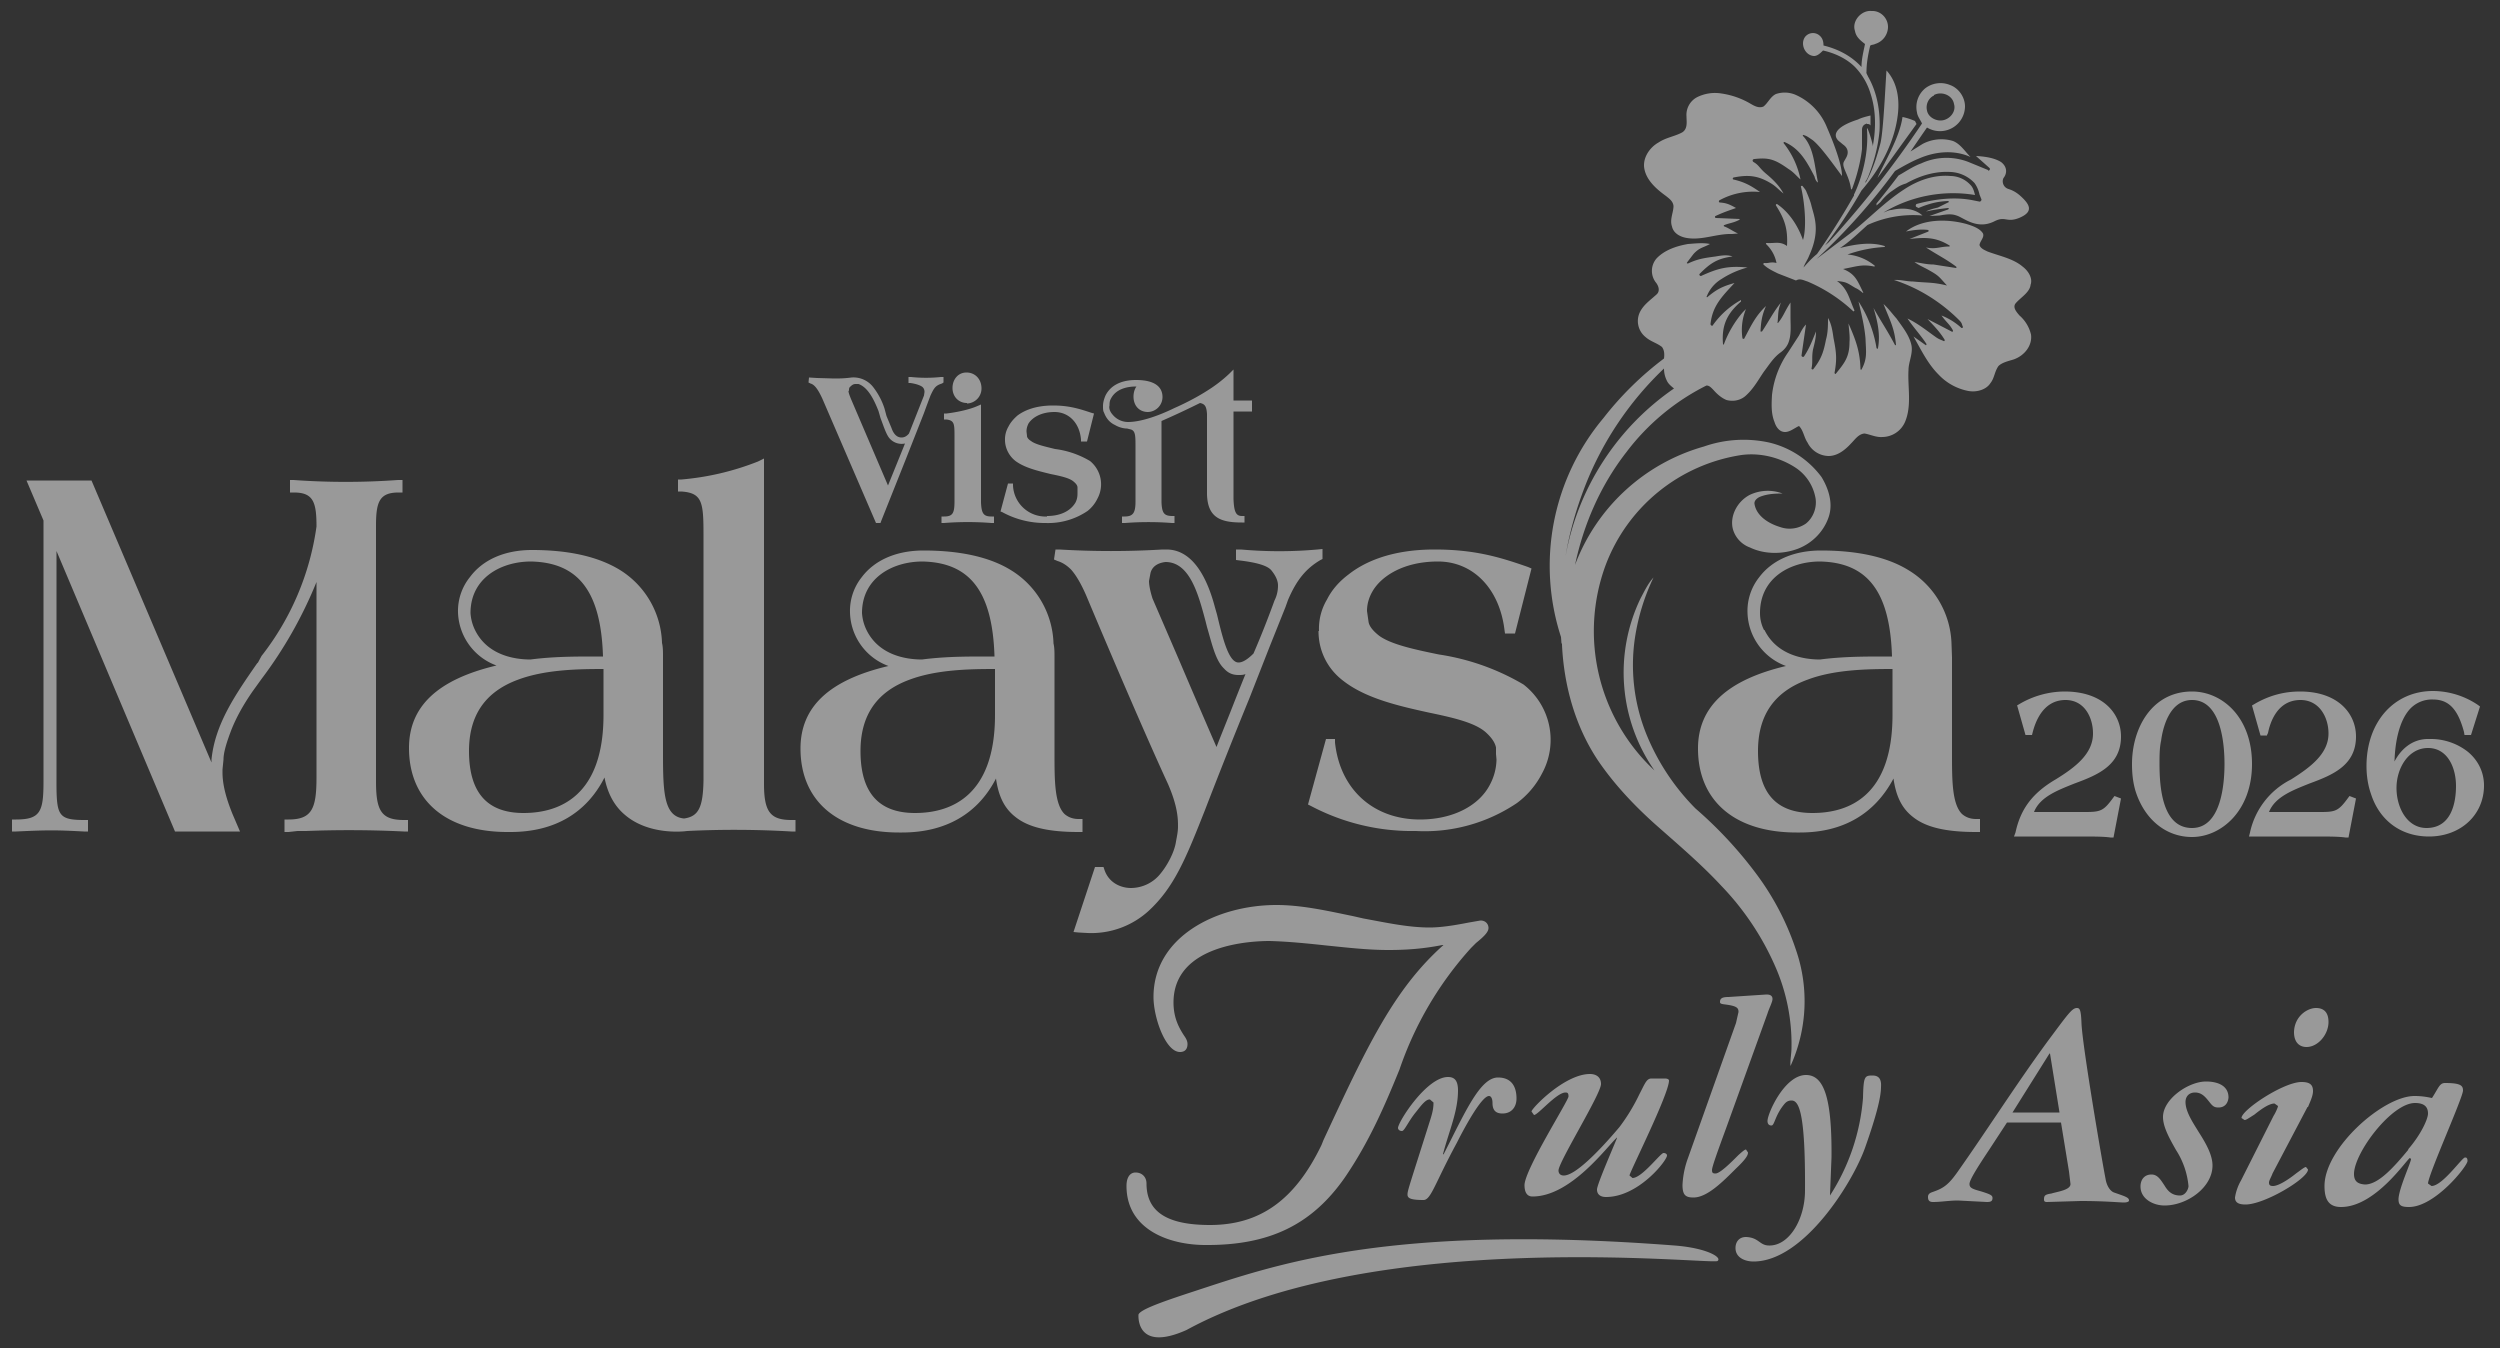
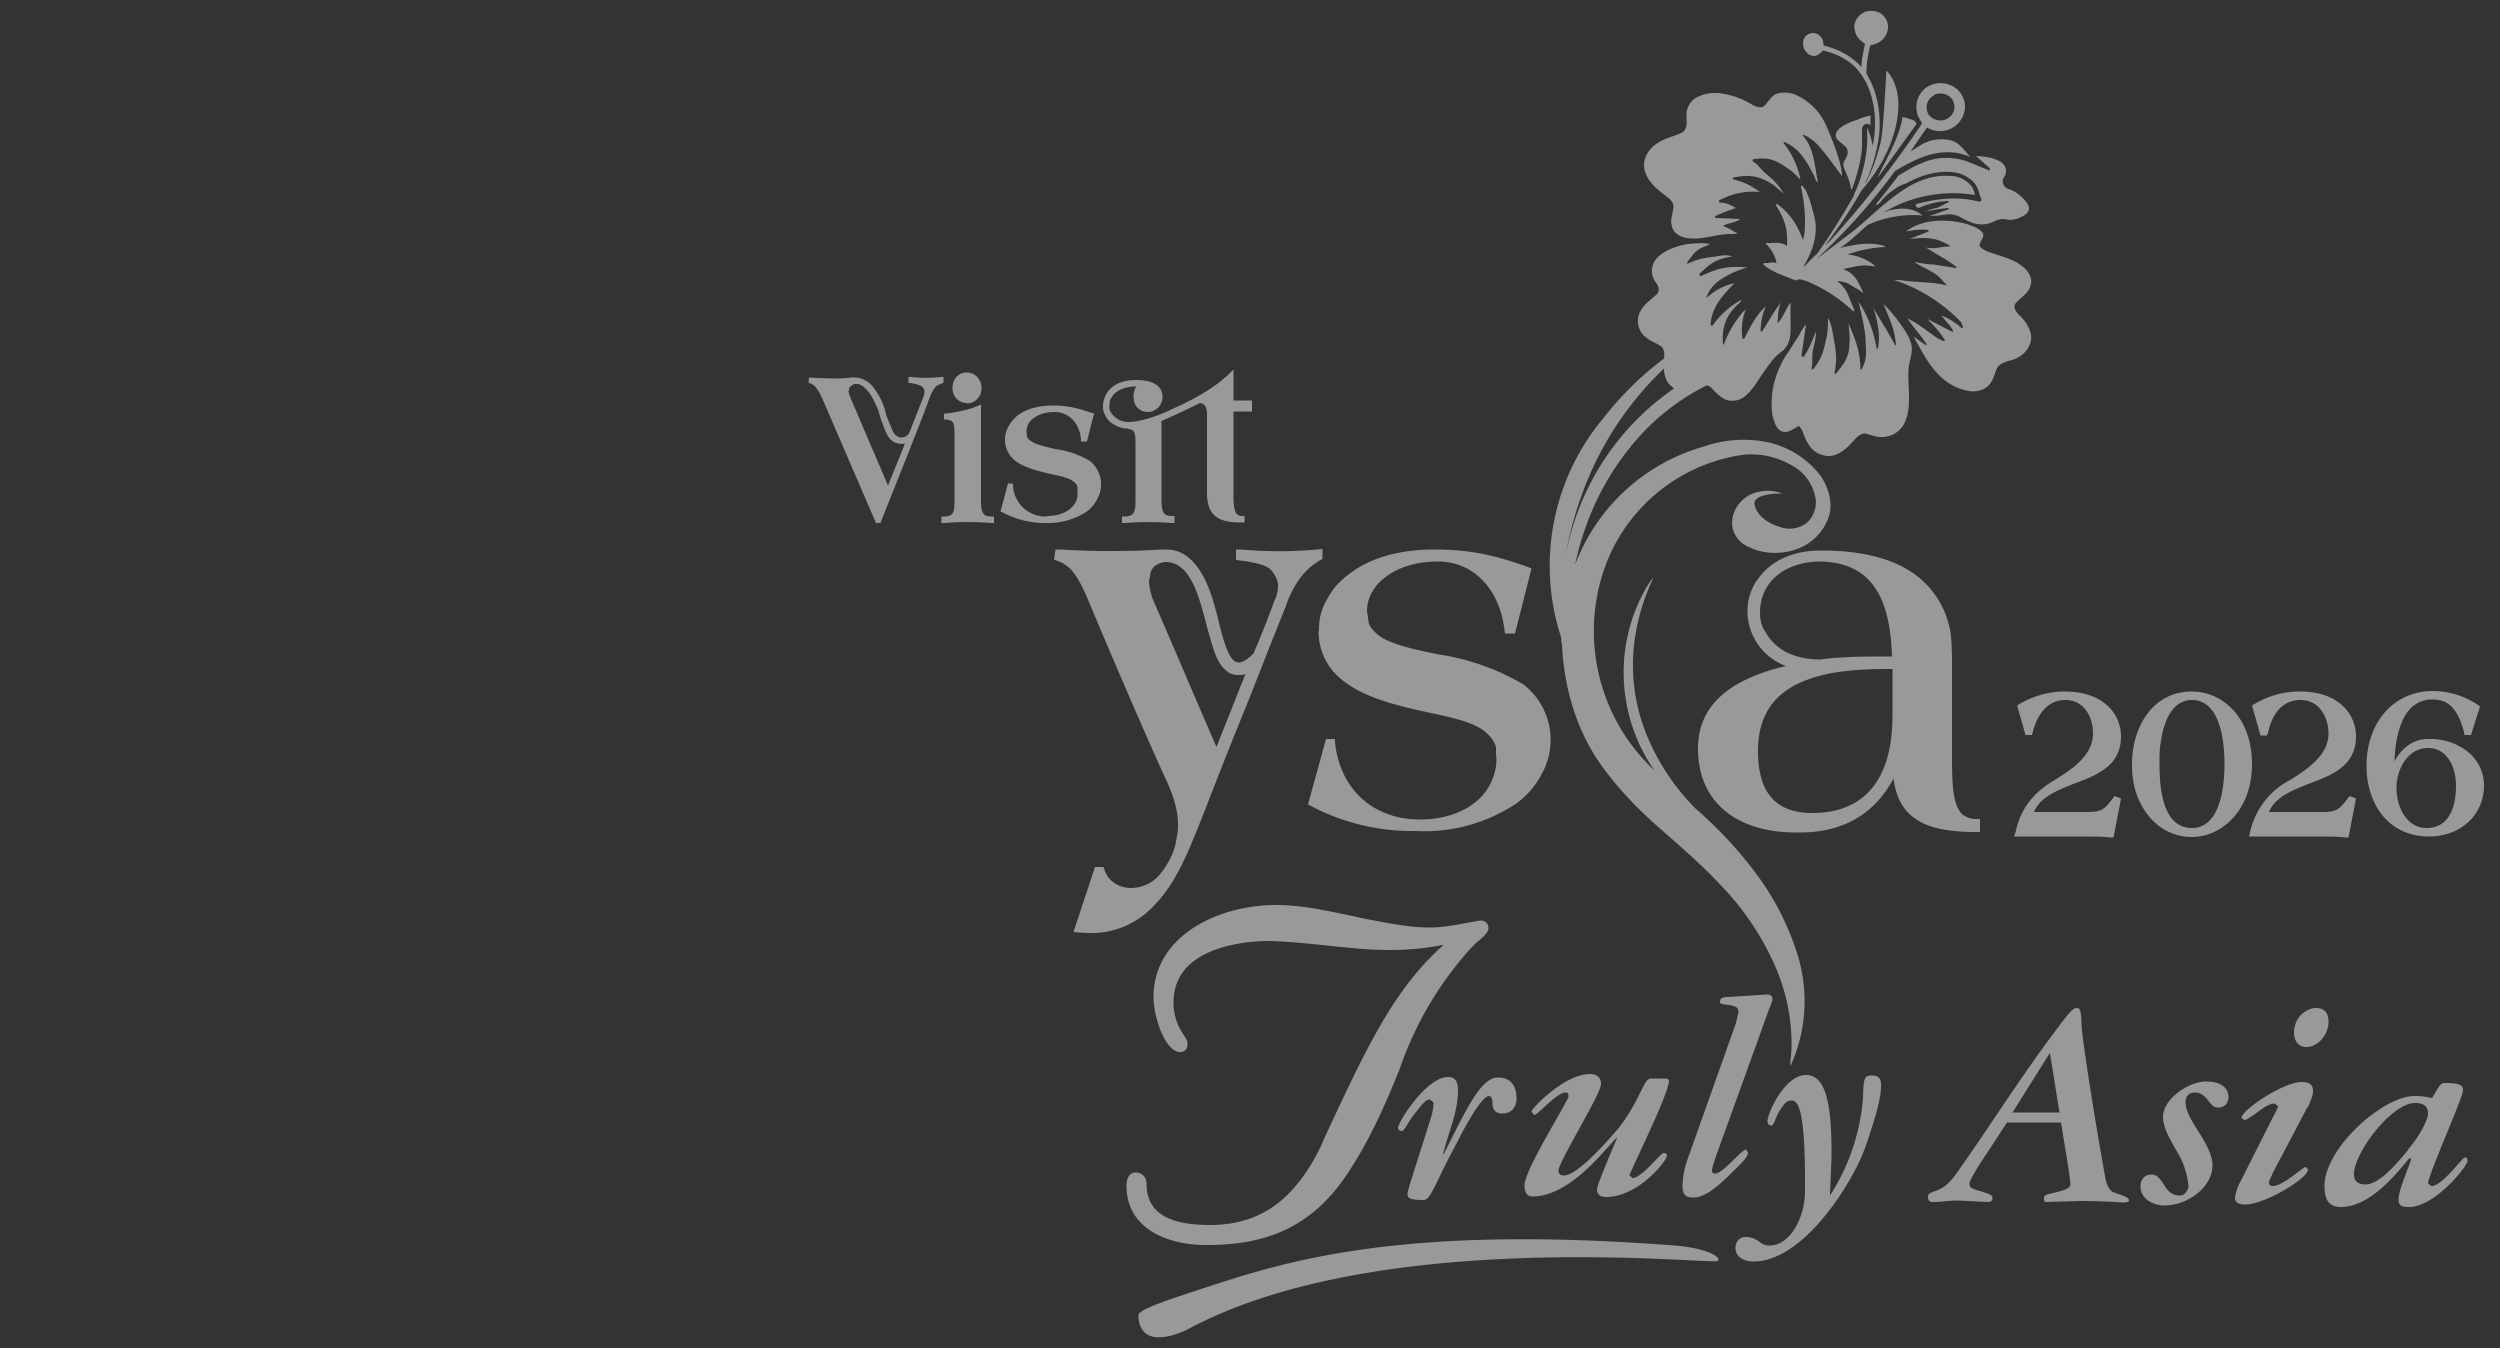
<svg xmlns="http://www.w3.org/2000/svg" viewBox="0 0 500 269.6">
  <rect x="0" y="0" width="500" height="269.6" fill="#333333" stroke="none" />
-   <path fill="white" fill-opacity="0.50" d="M75.2 156.3v-51.1c0-4.7.6-6.7 4.5-6.7h.8V96h-.9a145.6 145.6 0 0 1-20.9 0H58v2.5h.8c3.9 0 4.5 2 4.5 6.8a54 54 0 0 1-11 25.9l-.7 1.3-.2.2c-4.3 6.2-8.4 12.1-9.1 19.2v.6l-24-56.4h-13l3.4 8v52.2c0 6-.6 7.6-5.5 7.6h-.8v2.4h.8c6.4-.3 8-.3 13.6 0h.8V164h-.8c-5.2 0-5.5-1-5.5-7.6v-46.2L35 166.3h13l-1.5-3.5c-1.3-3.2-2-5.9-2-8.3v-.6l.2-2c0-1.4.6-3.4 1.6-6 1-2.5 2.4-5 4.2-7.6l1.8-2.5a85.5 85.5 0 0 0 11-19.4v39.1c0 6.2-.9 8.4-5.6 8.4h-.8v2.5h.8l1.8-.2h1.7a223.9 223.9 0 0 1 19.6.1h.8V164h-.8c-4.4 0-5.6-1.7-5.6-7.6Zm77.6.4v-65l-1.2.6a54 54 0 0 1-15.3 3.6h-.7v2.4h.7c4.2.3 4.4 2.2 4.4 8.8v49c-.1 5.4-1 7.2-3.9 7.6-4-.4-4.2-5.1-4.2-12.9v-19.4c0-1 0-2-.2-2.8A17.8 17.8 0 0 0 124 114c-4.4-2.7-10.3-4-17.6-4-5.4 0-9.8 1.9-12.4 5.4a10.8 10.8 0 0 0-2.4 7 11.7 11.7 0 0 0 7.7 10.7c-11.8 2.8-17.5 8.2-17.5 16.5 0 10.5 7.4 16.8 19.7 16.8h.6c8.8 0 15.2-3.8 18.8-10.9.6 3.1 1.9 5.6 4 7.4 4.8 4.2 11.9 3.4 12.5 3.3a195 195 0 0 1 20.9.1h.8V164h-.8c-4.2 0-5.5-1.6-5.5-7.2ZM95 126a9 9 0 0 1-.9-3.4c0-7 6.1-10.3 12.1-10.3 9.5.2 14 6 14.4 19h-1.5c-4 0-8.4 0-13 .6-3.1 0-8.6-.8-11.1-5.9Zm25.7 17c0 16.2-8.8 19.6-16 19.6s-10.9-4-10.9-12.4c0-7.2 3.3-11.9 9.9-14.3 5.4-2 12-2.1 17-2.1v9.2Zm95.8 23.3v-2.5h-.8c-1.2 0-2.1-.4-2.8-1-2-2-2-6.8-2-12v-19.3c0-1 0-2-.2-2.8a17.8 17.8 0 0 0-8.4-14.6c-4.3-2.7-10.3-4-17.6-4-5.4 0-9.8 1.9-12.4 5.4a10.8 10.8 0 0 0-2.3 7 11.7 11.7 0 0 0 7.7 10.7c-11.9 2.8-17.6 8.2-17.6 16.5 0 10.5 7.4 16.8 19.7 16.8h.6c8.8 0 15.2-3.8 18.8-10.8.5 3.6 1.7 6 3.9 7.7 2.5 2 6.4 3 12.6 3h.8ZM173.3 126a9 9 0 0 1-.9-3.4c0-7 6.1-10.3 12.1-10.3 9.5.2 14 6 14.4 19h-1.6c-4 0-8.3 0-12.9.6-3.1 0-8.6-.8-11.1-5.9Zm25.7 17c0 16.2-8.8 19.6-16 19.6s-10.9-4-10.9-12.4c0-7.2 3.3-11.9 9.9-14.3 5.4-2 12-2.1 17-2.1v9.2Z" />
  <path fill="white" fill-opacity="0.50" d="M241 162a1175.9 1175.9 0 0 1 8.9-22.4l4-10.2 3.2-8 .5-1.4c1.7-4 3.6-6.3 6.5-8l.4-.2v-2l-1 .1a86 86 0 0 1-15.3 0h-1v2.1l.8.1c3.3.4 5.5 1 6.3 2 .8 1 1.3 2 1.3 3s-.2 2-.7 3c-1.2 3.3-2.6 6.9-4.2 10.6-1.2 1.2-2.2 1.8-3 1.8-2 0-3.2-5-4.3-9.6l-.4-1.4c-2-7.6-5.3-11.6-9.7-11.6h-.8a172.6 172.6 0 0 1-20.6 0h-.8l-.3 2 .7.3c1 .3 1.9.9 2.7 1.7.9 1 1.9 2.6 3 5.1 5.5 13.1 12.2 28.7 16.4 37.8 2 4.6 2 7.1 2 8.5 0 1-.2 1.9-.4 3-.3 2.1-1.7 4.7-3 6.3a7.6 7.6 0 0 1-6 3c-2 0-4.4-1-5.3-3.6l-.2-.6H219l-4.3 13 1 .1 1.8.1a17 17 0 0 0 12.2-4.4c5.2-4.8 7.5-10.6 11.3-20.2Zm-10.5-42.3c-.6-1.9-.7-3-.7-3.5l.3-1.6c.3-1.2 1.3-2 3-2.2 4.9 0 6.6 6.6 8 11.8l.3 1.2c1 3.4 1.7 6.7 3.4 8.3.8.9 1.7 1.3 2.9 1.3.5 0 1 0 1.4-.2a756 756 0 0 0-3.1 7.8l-1.2 3-.8 2-.7 1.8a2389.5 2389.5 0 0 1-7.4-17.2l-5.4-12.5Zm33.2 6.5c0 4 1.8 7.6 5 10 4.5 3.5 11.1 5 17 6.3 4.8 1 9.3 2 11.5 4 1.1 1 1.8 2 2 3v1.3l.1 1.1a11 11 0 0 1-1.3 5c-2.2 4.3-7.5 7-14 7-9.3 0-16-6-17-15.4v-.7h-1.8l-3.6 13.1.6.3a43.3 43.3 0 0 0 21 5 33 33 0 0 0 20.2-5.6 17 17 0 0 0 5-5.9 14 14 0 0 0-3.7-17.8 47 47 0 0 0-16.9-6c-4.9-1-9.5-2-11.9-3.7-1.3-1-2.1-2-2.2-2.9l-.3-2.1c0-1.4.4-2.8 1.2-4.1 1.7-2.8 6-5.8 13-5.8s12.3 5.4 13.3 13.7l.1.7h2l3.3-13-.7-.3c-5.7-2-10.7-3.5-18.7-3.5-9 0-14.3 2.7-17.2 5-2 1.5-3.4 3.2-4.3 5a11.4 11.4 0 0 0-1.6 6.3ZM396 166.3v-2.5h-.8c-1.2 0-2.1-.4-2.8-1-2-2-2-6.8-2-12v-19.3l-.1-2.8a17.8 17.8 0 0 0-8.5-14.6c-4.3-2.7-10.3-4-17.6-4-5.4 0-9.8 1.9-12.4 5.4a10.8 10.8 0 0 0-2.3 7 11.7 11.7 0 0 0 7.7 10.7c-11.8 2.8-17.6 8.2-17.6 16.5 0 10.5 7.4 16.8 19.7 16.8h.7c8.7 0 15-3.8 18.7-10.8.5 3.6 1.7 6 3.9 7.7 2.5 2 6.4 3 12.6 3h.8ZM352.8 126c-.5-1-.8-2.1-.8-3.4 0-7 6-10.3 12-10.3 9.5.2 14 6 14.4 19H377c-4 0-8.4 0-13 .6-3.1 0-8.6-.8-11.1-5.9Zm25.7 17c0 16.2-8.7 19.6-16 19.6s-10.9-4-10.9-12.4c0-7.2 3.3-11.9 10-14.3 5.3-2 12-2.1 16.9-2.1v9.2Zm-43.6 106.1c-57.3-4.4-79.7 3.8-96.5 9.3-6.1 2-10.3 3.5-10.7 4.5 0 0-.7 7.7 9.6 3.1 38-20.7 105.2-13 106.2-13.8 1-.7-2.1-2.6-8.6-3.1Zm-53.4-10.2c0 .7.5 1.1 3.2 1.1 1.5 0 2.3-3.4 6.7-11.5 1-2 4.8-9.3 6.4-9.3.4 0 .7.5.7 1.4 0 1.6.8 2.1 2 2.1 1.8 0 2.8-1.3 2.8-3 0-2.5-1.1-4.2-3.7-4.2-3.6 0-6.6 7-10.9 15.4l-.1-.1c1.2-4.6 3-8.5 3-12.7 0-2-.7-2.7-2-2.7-4.3 0-10 9-10 10.2 0 .2.2.6.8.6.5 0 1.3-2 2.8-3.8 1.1-1.4 2-2.6 2.8-2.5l.7.6c0 .9-.1 1.7-.6 3.3-4.2 13.3-4.6 14.3-4.6 15.1Zm51.5-23.2h-2.7c-1 0-1.3 1-2.4 3.1a38 38 0 0 1-4 6.6c-4.3 5.1-9 9.8-11.2 9.7-.5 0-1-.3-1-1 0-1.7 8.5-15.3 8.5-17.3 0-1.4-1-2-2.2-2-5.1 0-11.7 6.9-11.7 7.5l.5.7c.8 0 4.5-4.5 6.3-4.5.4 0 .6.1.6.8 0 .8-8.7 14.5-8.8 17.7 0 1.6.6 2.3 1.6 2.3 7.7 0 14.9-10 16.9-11.8v.1c-.8 2-4 9.3-4 10.3s.7 1.5 1.8 1.5c6.5 0 12.2-7.3 12.2-8.3 0-.3-.3-.5-.7-.5-.6 0-4.3 5-6.2 5l-.6-.5c0-.6 7.9-16.3 7.9-19 0-.2-.3-.4-.8-.4Zm20.5-13c.3-1 1-2.3 1-2.9 0-.8-.7-.9-1.2-.9l-7.6.5c-1.3 0-1.7.3-1.7 1 0 .3.2.4 1.1.5 2.3.3 2.6.7 2.6 1.5l-.5 2.2-9.6 27a18 18 0 0 0-1.1 5.4c0 2 .6 2.5 2.2 2.5 2.7 0 5.8-3.1 8.4-5.7 2-1.9 2.5-2.7 2.5-3.3l-.4-.6c-.2 0-.5.2-1.5 1.1-1.5 1.5-3.7 3.7-4.6 3.7-.6 0-.7-.2-.7-.7 0-.6 1-3.4 2.8-8.3l8.3-23Zm21 12.4c-1.6 0-1.8.2-1.9 4.5a42 42 0 0 1-6.6 19.5v-.1l.3-7.5c.1-11.6-1.4-16.5-5.1-16.5-4.3 0-7.7 7.7-7.7 9.2 0 .7.4.9.8.9.6 0 .7-2 2.5-4.2.4-.5.8-.8 1.5-.8 1.4 0 2.8 2 2.7 18 0 5.8-3.2 11.1-7.2 11-1.9 0-2-1.6-4.6-1.7-1.4 0-2.1 1-2.1 2.2 0 2 2 2.7 3.6 2.7 10.1 0 20-16 22.4-23 2-5.7 3.1-9.7 3.1-11.9.1-1.4-.3-2.3-1.7-2.3Zm48.3 23.4c-.8-.3-1.5-1.4-1.7-2.8-.5-2.4-4.6-26.3-4.8-31-.1-2.6-.3-3.1-.9-3.1-1 0-1.8 1.2-5.9 6.7-6.3 8.6-12 17.6-18 26.1-1.7 2.4-2.7 3.2-4.7 3.9-.5.2-1.2.3-1.2 1.1 0 .6.2 1 1 1 1.6 0 3.2-.3 5-.3l5.8.3c.8 0 1.1-.2 1.1-.8 0-.5-.3-.7-2.2-1.3-1.8-.5-2.4-.7-2.4-1.5 0-.7 1.1-2.6 3.9-6.8l3.6-5.5h10.8l1.6 9.8.3 2.5c0 1.2-2.5 1.5-3.8 1.9-1.3.2-1.5.4-1.5 1.2 0 .4.2.5.6.5l6.7-.2c5 0 7.8.3 8.7.3.4 0 1-.1 1-.4 0-.6-.7-.8-3-1.6Zm-20.3-16 7.4-11.8h.1l1.9 11.8h-9.4Zm38.7-6.2c-3.5 0-8.6 3.5-8.6 7.1 0 2 1.3 4.3 2.6 6.6a16 16 0 0 1 2.5 7.2c0 .6-.6 1.9-1.7 1.9-1.7 0-2.5-1-3.1-2-.8-1.2-1.4-2.2-2.6-2.2-1.4 0-2.2 1-2.2 2.4 0 2.5 2.6 3.8 4.8 3.8 4.5 0 9.6-3.6 9.6-8 0-2.1-1.3-4.4-2.7-6.6-1.3-2.1-2.7-4.2-2.7-6.1 0-1.1.7-1.9 1.9-1.9 1.3 0 2 .8 2.8 1.8.7.9 1 1.2 1.9 1.2 1.2 0 1.9-.8 2-2 0-2.4-2.2-3.2-4.5-3.2Zm20.4 5.1c.4-1 1-2.2 1-3.2 0-1.3-.7-1.8-2.3-1.8-3.6 0-12 5.6-12 7.2l.6.4c.3 0 .6-.2 2-1.1 1-.8 2.8-2.2 4-2.2l.7.5c0 .2-.4 1.2-.9 2l-6.5 12.9a9.9 9.9 0 0 0-1.2 3.4c0 1 .7 1.4 2.1 1.4 3.8 0 12.5-5.2 12.5-7l-.4-.5c-.3 0-.9.5-2 1.3-1.5 1.2-3.5 2.5-4.6 2.5-.6 0-.8-.2-.8-.7 0-.4.5-1.2.7-1.8l7-13.3Zm1.6-19.8c-1.7 0-4.3 1.6-4.4 4.8 0 2.2 1.2 3 2.5 3 2.3 0 4.4-2.5 4.4-5 0-2-1-2.8-2.5-2.8Zm29.8 29.9c-.6 0-4.5 5.7-6.7 5.7l-.7-.5c.1-1.9 7-17.2 7-18.6 0-1-.5-1.5-3.6-1.5-1.1 0-1.3 1-2.6 3-1-.2-2-.4-3.5-.4-6.3 0-18 10.4-18 18 0 2.5.7 4.2 3.3 4.2 7 0 13.3-9.8 13.8-9.8l.2.2c0 .7-2.4 5.8-2.5 8 0 1.2.4 1.6 2.1 1.6 5.2 0 11.7-8.2 11.7-9.2 0-.4-.1-.7-.4-.7Zm-11.3-1.6c-2.9 3.5-6 7-8.7 7-1.4-.1-2.2-.6-2.2-2.1 0-4.2 7.5-14.2 12.2-14.2 1.5 0 2.6.5 2.6 2.1 0 1.1-1.4 4.2-4 7.2ZM241 249c12.8.1 21.3-4 27.9-13.4 5-7.3 8.1-14.6 11-21.7a69.7 69.7 0 0 1 14.3-24.3l1-1c1.6-1.3 2.5-2.2 2.5-3 0-.7-.5-1.5-1.6-1.5l-2.3.4c-2.1.4-5.2 1-7.9 1-4.3 0-8.8-1-13.2-1.8l-2.2-.5-.5-.1c-4.8-1-9.8-2.1-14.7-2.1-11.9 0-24.6 6.3-24.6 18.4 0 4.1 2.4 11 5.3 11 1 0 1.5-.6 1.5-1.6 0-.5-.2-1-.7-1.7-.9-1.4-2.1-3.4-2.1-6.6 0-11.8 16-12.3 19.2-12.3 3.8.1 7.7.5 11.4.9 4 .4 8.2.9 12.4.9 5 0 8.2-.5 10.8-1h.2c-10 8.9-15.4 20.5-24 39l-.4 1c-5.3 11-12.3 16-22.3 16-8.7 0-12.7-2.7-12.7-8.3 0-1.3-.9-2.2-2.2-2.2-.9 0-1.8.7-1.8 2.7 0 8.7 8.5 11.8 15.8 11.8ZM164.5 79.8l10.7 24.8h.9l.1-.3 4.9-12.3 3.7-9.4a209 209 0 0 1 1.3-3.5c.7-1.5 1-2 2.3-2.4l.3-.2v-1.1h-.5a28.5 28.5 0 0 1-6 0h-.5v1.2h.4c1.3.2 2 .5 2.4.8.3.3.4.6.4 1l-.1.7-3 7.6c-.5.6-1 .8-1.5.8-1.1 0-1.7-1-2-1.9l-1-2.4-.4-1.5a14 14 0 0 0-2.2-4.2 5 5 0 0 0-4.4-2c-1.5.2-2.6.2-3.5.2l-3.4-.1-1.6-.1-.1 1 .4.2c.7.2 1.4.9 2.4 3.1Zm5.3-1.7c0-.3 0-.6.3-.8.3-.3.6-.5 1-.5h.6c2 .7 3.2 3.4 4 5.4l.4 1.4c.5 1.3 1 2.9 1.6 3.8a3.2 3.2 0 0 0 3.3 1.3l-3.4 8.4-7.4-17.3c-.2-.5-.5-1.2-.5-1.6Zm23.6 2.6a3 3 0 0 0 2.9-3c0-1.9-1.3-3.2-3-3.2s-2.8 1.4-2.8 3.1 1.2 3 2.9 3Zm-4.6 22.6h-.5v1.3h.5a60.3 60.3 0 0 1 9.5 0h.5v-1.3h-.5c-1.6 0-2-.6-2.1-2.8V80.9l-.7.3c-1.8.8-4.5 1.3-6.2 1.5h-.5v1.2h.5c1.6.2 1.6.9 1.6 3.5v12.9c0 2.4-.4 3-2.1 3Zm20.6 0a6.5 6.5 0 0 1-6.8-6.2v-.4h-1l-1.5 5.6.3.1a17.7 17.7 0 0 0 8.7 2.2 14 14 0 0 0 8.4-2.4 7 7 0 0 0 2-2.5 6 6 0 0 0-1.5-7.5 18.1 18.1 0 0 0-7-2.4c-2-.5-3.9-.9-4.8-1.6-.5-.3-.8-.7-.8-1l-.1-.9c0-.5.1-1 .4-1.6.7-1.1 2.4-2.3 5.2-2.3s5 2.1 5.3 5.5v.4h1.2l1.4-5.6-.4-.1c-2.4-.8-4.5-1.5-7.8-1.5-3.7 0-5.9 1.1-7.1 2-.8.7-1.4 1.4-1.8 2.2a5 5 0 0 0-.7 2.7c0 1.6.8 3.2 2.1 4.2 1.9 1.4 4.6 2 7 2.6 2 .4 3.8.8 4.6 1.5.5.4.8.8.8 1.2v1c0 .6 0 1.2-.4 2-1 1.7-3 2.7-5.7 2.7ZM223 85c1 .6 2 .7 2.3.7h.1l.8.2c.9.3.9 1.3.9 3.5v10.9c0 2.3-.5 3-2.2 3h-.5v1.3h.6a61 61 0 0 1 9.4 0h.5v-1.4h-.4c-1.7 0-2.1-.6-2.2-2.7V84.2a172.5 172.5 0 0 0 7.7-3.6c1 .2 1.3.7 1.4 2.2v16c.1 4.8 2.8 5.7 7 5.7h.5v-1.3h-.5c-1.2 0-1.6-.8-1.7-3.4V82.3h3.7v-2.2h-3.7v-6.2l-.8.8a27.6 27.6 0 0 1-4.4 3.4c-3.1 2-6.6 3.5-6.6 3.5-3.7 1.8-7 2.8-9.3 2.8a4 4 0 0 1-3.1-1.5c-.7-.8-.7-1.5-.6-1.8 0-.4 0-.9.3-1.4 1.1-2.1 3.6-2.4 5-2.4h.1c-.4.5-.6 1.3-.6 2 0 1.9 1.2 3.1 2.9 3.1a3 3 0 0 0 2.9-3c0-1.6-1-3.4-5.3-3.4-3 0-5.1 1.1-6.1 3.1-.3.7-.5 1.4-.5 2.1 0 .5 0 1 .2 1.3.4 1.1 1.1 2 2.2 2.5Zm180.4 56 1.7 6h1.3l.1-.4c.5-2 2-6.6 6.6-6.6 3.8 0 5.5 3.5 5.5 6.7 0 4.1-3.6 6.8-7.5 9.2-4.6 2.7-7 5.9-8 10.6l-.3.8h13.4c2.5 0 4.5 0 5.9.2h.6l1.5-7.8-1.3-.5-.3.4c-1.9 2.6-2.5 2.8-5.6 2.8h-10.2c1.2-3 4.6-4.3 8.1-5.7 4.6-1.7 9.3-3.6 9.3-9.4 0-4.5-3.5-9-11.3-9a18 18 0 0 0-9 2.5l-.5.3Zm35-2.7c-8 0-12 7.3-12 14.5 0 2 .2 3.7.7 5.4 1.8 5.7 6.1 9.2 11.3 9.2 5.8 0 12-5.2 12-14.6s-6-14.5-12-14.5Zm-6.2 10c.3-2.5 1.6-8.3 6.2-8.3 5.9 0 6.5 9 6.5 12.8s-.6 12.8-6.5 12.8-6.5-8-6.5-12.8c0-1.6 0-3.1.3-4.6Z" />
  <path fill="white" fill-opacity="0.50" d="m453.4 147 .2-.4c.4-2 1.8-6.6 6.5-6.6 3.8 0 5.6 3.5 5.6 6.7 0 4.1-3.7 6.8-7.5 9.2a15.5 15.5 0 0 0-8.2 10.6l-.2.8h13.4c2.5 0 4.5 0 5.9.2h.6l1.5-7.8-1.3-.5-.3.4c-1.9 2.6-2.5 2.8-5.5 2.8h-10.3c1.2-3 4.6-4.3 8.1-5.7 4.6-1.7 9.3-3.6 9.3-9.4 0-4.5-3.5-9-11.2-9-3.2 0-6.2.8-9.1 2.5l-.5.3 1.7 6h1.3Zm40.1 3.3a12 12 0 0 0-7.5-2.5h-.6c-3 .1-5.2 2-6.5 4.5.1-3.8.9-8 3-10.4a6 6 0 0 1 4.7-2c3.2 0 5 2 6.2 6.5l.1.6h1.3l1.8-5.7-.4-.3a16.2 16.2 0 0 0-9-2.8c-7.8 0-13.3 6.2-13.3 15 0 2 .3 3.9.9 5.6 1.7 5.3 6 8.5 11.6 8.5 6.3 0 11-4.3 11-10.2 0-2.7-1.2-5.1-3.3-6.8Zm-14.2 7.3c0-4 2.4-8 6.3-8s5.6 3.9 5.6 7.6c0 3.1-.8 8.4-5.9 8.4-3.9 0-6-4.1-6-8Zm-96-132.8-.3-.6c-.7-.3-1.5-.6-2.5-.8-.6 4.3-3.8 9.3-5 12.2l7.8-10.8Zm14.3 9.2-3.9-1.6a12.1 12.1 0 0 0-9.5.3c-1.2.4-2.8 1.4-3.8 2l-.7.4a166 166 0 0 1-4.4 5.6v.4l.8-.7a11 11 0 0 1 2-2c1.2-.8 1.7-1.3 3.1-1.7 3-1.7 6.1-2.5 9-2.3a7 7 0 0 1 4.7 2.2 6 6 0 0 1 1 2.3l.4 1c0 .2-.2.5-.5.4l-1-.2c-3.3-.7-7-.5-11.5.7-.2.2-.2.5 0 .6l.4.2 1-.4c1.7-.6 2.9-.9 4.9-1 .2 0 .2.3 0 .3l-2 1c-.8.2-1.7.4-2.4.8 1.8-.4 2.7-.5 4.4-.7.2 0 .2.2 0 .3l-3.7 1.3 2-.1c1.2-.2 2.3-.4 3.4 0 1.4.4 4 2.9 7.5 1.2 2.3-1.2 2.4.3 5-.7 2.9-1.2 2.3-2.6.3-4.4-1-.9-1.8-1.2-2.4-1.4-1-.3-1.4-1.4-1-2.2.8-1 .7-2.3-.5-3.2-1.3-.8-3.1-1.1-5-1.2l2.7 2.4c.2.2 0 .6-.3.5Zm-64.4 5.2c.6.5 1.4 1 1.5 2 0 1.3-.8 2.7-.3 4.1.3 1.4 1.7 2.1 3 2.3 3 .5 6-.9 9-.8l1.2-.1c-1.1-.5-1.7-1-2.7-1.4-.2 0-.2-.3 0-.3 1-.4 1.7-.4 2.9-1l.2-.2-4.8-.2c-.2 0-.3-.3-.1-.4 1.5-.7 2.4-1 4.1-1.6-1.4-.8-2-1-3.2-1.1-.3 0-.3-.4 0-.5a14 14 0 0 1 8-1.6c-2-1.4-3.2-2-5.3-2.5-.2 0-.2-.3 0-.4 3-.6 5-.4 7.7 1.3.8.5 1.5 1.3 2.3 1.9-.8-1.5-2-2.7-3.3-3.8-1.6-1.3-1.5-1.8-2.7-2.5-.3-.2-.2-.6.2-.6 2.8-.3 4 0 6.8 2 1 .6 1.6 1.4 2.4 2.1a16.9 16.9 0 0 0-3.4-7.3s0-.2.2-.2c3 1.3 4.4 3.8 6 6.9.1.4.3 1 .7 1.2-.7-3.3-.8-7-3-9.3-.1 0 0-.3.1-.2.7.2.9.4 1.8 1 1.7 1.3 4.6 5.5 5.9 7.2 0-2.5-2-7.4-3-9.7a12 12 0 0 0-6.2-6.5 5.5 5.5 0 0 0-4-.2c-1.1.5-1.6 1.8-2.5 2.5-.9.4-1.8-.1-2.5-.5a16 16 0 0 0-5.9-2.1 8 8 0 0 0-5 .8 4 4 0 0 0-2 3.8c0 1 .3 2.5-.9 3.2-1.5.8-3.2 1-4.7 2-1.8 1-3.3 3.2-2.8 5.4.5 2.3 2.5 4 4.3 5.3Zm-20.8 89.5v.3c.4 8.1 2.6 16.2 7.2 23.1 3.4 5 7.7 9.5 12.4 13.6 4.2 3.7 8.5 7.4 12.3 11.5a55 55 0 0 1 10.8 16.2 38.5 38.5 0 0 1 3.2 16.1c0 1.3-.3 2.5-.2 3.7a31.3 31.3 0 0 0 1.1-23.2 53.5 53.5 0 0 0-7.7-14.9 82.5 82.5 0 0 0-12.4-13.4 45.2 45.2 0 0 1-9.8-14.8 37 37 0 0 1-2.3-19.4 43 43 0 0 1 3.7-12c-1.1 1.2-1.8 2.7-2.6 4.2a34.2 34.2 0 0 0 2.8 34.4 38.1 38.1 0 0 1-9.8-41A34.6 34.6 0 0 1 348.3 91c3.8-.5 7.6.5 10.6 2.4a9.2 9.2 0 0 1 4.2 6.2c.3 1.7-.3 3.8-1.9 5.1a5.7 5.7 0 0 1-5.2.7c-2.3-.7-4.7-2.2-5.1-4.6-.1-.6.4-1.1 1-1.4 1.4-.6 3-.7 4.6-.7a8.4 8.4 0 0 0-6.6.3c-2.6 1.4-4 4.4-3.3 6.9a5.5 5.5 0 0 0 3.4 3.6c2.9 1.4 6.6 1.4 9.7.2 3-1.2 5.1-3.6 6-6.2 1-2.8 0-5.8-1.4-8.1a18.3 18.3 0 0 0-10.5-6.9 24 24 0 0 0-13 .8A38.8 38.8 0 0 0 315 113c1.7-8 5-15.8 10.3-22.6a45.7 45.7 0 0 1 16-13.3c.6 0 1 .5 1.4.9.7.8 1.6 1.6 2.6 2 1.5.4 3 0 4-1 1.5-1.4 2.4-3.1 3.5-4.7 1-1.3 1.9-2.8 3.3-3.8.7-.5 1.3-1.2 1.6-2 .6-1.6.4-3.4.4-5v-3c-1.2 1.8-1.3 2.6-2.5 4.1h-.1c.2-1.7 0-2.4.7-4.1-1.6 2-2.4 3.7-3.8 5.8h-.3c.1-2 .3-3.3 1.1-5.1-2.2 2.1-3 4-4.4 6.6l-.3-.1a11 11 0 0 1 .7-5.9l-.6.6a21.2 21.2 0 0 0-3.8 6.4c0 .2-.2.1-.2 0-.3-3.6.7-6 3.6-8.5V60a17 17 0 0 0-5.6 5c-.1.3-.5.1-.5-.2.4-3.6 2.2-5.4 4.8-8.2-2.5.7-3.6 1.3-5.4 2.8 0 .1-.2 0-.2 0a7.1 7.1 0 0 1 3-3.6 18 18 0 0 1 5.2-2.3c-4-.4-6 .2-9.3 1.7-.2 0-.4-.2-.3-.4 2-2 3.4-3.1 6.6-3.5-1-.4-2.3-.2-3.4 0-2.3.3-3.6.5-5.5 1.4-.1 0-.3 0-.2-.2l1.3-1.7c1.2-1.3 1.8-1.2 3.3-2-1.4-.3-3-.1-4.4 0-2.3.4-4.7 1.2-6.3 2.9a3.8 3.8 0 0 0-.2 4.7c.6.7 1 1.8.2 2.5-1.2 1.1-2.7 2.1-3.4 3.7a4.1 4.1 0 0 0 1.2 4.8c1 .9 2.3 1.2 3.3 2 .5.7.5 1.5.4 2.3a64.3 64.3 0 0 0-12.1 11.9 46 46 0 0 0-8.5 43.8l.1 1.3Zm4.7-31.7a65.3 65.3 0 0 1 15.7-23.3c0 .9.2 1.7.6 2.5.3.6.8 1 1.4 1.5a52 52 0 0 0-21.7 33.6c.8-4.9 2.2-9.7 4-14.3Z" />
  <path fill="white" fill-opacity="0.50" d="M362.8 11.2c.7 0 1.3-.6 1.8-1.1 2.3.5 4.7 1.6 6.4 3.3a13 13 0 0 1 3.1 5.3c1.1 3.3 1.1 6.9.5 10.3v.3c-.2-1.2-1.3-4.6-1.2-3.4.5 7-2.6 13-2.6 13v.2a146 146 0 0 1-7.4 11.7c-1 .8-1.8 1.7-2.7 2.7.3-.9.8-1.5 1.1-2.3 2.3-5 1.1-7.7.5-10-.2-1-1-2.8-1-2.8-.1-.4-.5-.8-.8-1.2-.1-.1-.4 0-.3.2.7 2.9 1.2 8 .4 10.6-1-2.8-2.7-5.5-5.2-7.2-.1 0-.3.1-.2.3 1.7 2.7 2.4 4.6 2.2 8.1-1.4-1-2.4-.5-4-.6-.2 0-.3.1-.1.3a7 7 0 0 1 2 3.7c-1.2-.3-1.5.1-2.4 0-.2 0-.3.2-.2.3.8.8 1.9 1.3 2.9 1.8l3.6 1.4c.8-.5 1.6 0 2.3.2a31 31 0 0 1 9.2 6l.2-.2c-1.1-2.4-1.3-4.3-3.5-5.9 2 .2 2 .4 3.7 1.4.5.2 1 .6 1.5 1 0 0 .1-.1 0-.2-1.1-2.2-1.5-3.6-4-4.6 2.7-.5 3.8-1 6.2-.5.2 0 .2-.1.1-.2a10 10 0 0 0-5.4-2.2 26 26 0 0 1 7.4-1.5c.1 0 .1-.1 0-.2-2.9-.9-6-.3-8.9.4 2-1.3 3.7-3 5.5-4.6a22 22 0 0 1 11-1.9c-1.7-1.5-4.1-1.6-6.2-1.1-.5 0-1 .3-1.6.5A27 27 0 0 1 395 39c-.2-.8-.4-1.5-.9-2a5.5 5.5 0 0 0-4-1.8c-3.3-.3-6.6.9-9.3 2.7-3.7 2.4-6.7 5.5-10 8.2l-7.5 5.7A122.8 122.8 0 0 0 379 34.2s3-1.8 4.8-2.5c3.2-1.4 7-1.8 10.3-.3-1.1-1.1-2-2.6-3.5-3.2a8 8 0 0 0-6.1.6l-2.4 1.5a802 802 0 0 1 3.3-4.8 5 5 0 0 0 7.6-4.2c0-1.9-1.3-3.7-3-4.3a5 5 0 0 0-5 .7c-1.4 1.2-2 3-1.6 4.8.1.8.7 1.5 1 2.2a199.2 199.2 0 0 1-18.7 23.8l-.7.6a96.2 96.2 0 0 0 7.3-11c3.8-4.4 6.7-9.7 7.3-15.5.3-3-.2-6.2-2.3-8.5-.2 2.4-.6 12-1.2 14.5-.7 2.7-1.6 5.5-3 8 0-.3 0-.4.2-.6l.3-.6c1.2-3 2-6 2.3-9.2.2-3.7-.4-7.6-2.3-10.9-.1-.3-.4-.6-.3-1 0-1.6.3-3.3.7-5 0-.4.7-.3 1-.5a3.6 3.6 0 0 0 2.6-3.4c0-1.8-1.5-3.3-3.3-3.2-2-.2-4 2-3.3 4 .2 1.2 1.1 1.9 2 2.6-.3 1.5-.7 3-.7 4.6-2-2.2-4.7-3.6-7.6-4.3 0-.8-.2-1.5-.8-2a2 2 0 0 0-2.9.3c-1 1.4 0 3.7 1.8 3.8Zm24 7.8c1.5-.8 3.7 0 4 1.8.5 1.6-1 3.3-2.7 3.3-1.2 0-2.5-.8-2.7-2-.3-1.2.3-2.5 1.4-3Z" />
  <path fill="white" fill-opacity="0.50" d="M406.1 57c.5-1.3-.4-2.8-1.6-3.7-1.9-1.6-4.6-2.1-7-3-.6-.3-1.4-.6-1.6-1.3.1-.8 1-1.5.7-2.3-.6-1-2-1.5-3.3-1.9-4-1.1-8.9-1-12.1 1.5 1.5-.3 3-.5 4.5-.3v.3l-3.8 1.5c3.4-.4 5.4-.3 8 1.3.1 0 0 .2 0 .2-2 0-2.6.6-4.7.2 2.3 1.5 4 2.3 6 3.8.2.1 0 .4 0 .3l-4.5-.7c-1.3 0-2.5-.3-3.8-.5.9.7 2 1.1 3 1.7 2 1.1 2 1.4 3.5 3-2.9-.7-3.8-.5-6.8-.8-1.3 0-2.5-.4-3.8-.3 5 1.6 9.5 4.5 13 8 .7.7.5.8.8 1.4 0 .1-.1.2-.3.2a13 13 0 0 0-4-2.5c1 1.4 1.6 1.7 2.3 3l-.1.3-5-2.6c1.5 1.6 2.4 2.5 3.4 4.1.1.2 0 .4-.2.3-.6-.3-.9-.3-1.7-.9-1.7-1.2-3.4-2.6-5.5-3.6 1.2 1.8 2.7 3.4 3.8 5.1 0 .2-.1.3-.2.2l-2.4-1.7c1.5 2.6 2.8 5.4 5 7.6a11 11 0 0 0 6 3.3c1.7.3 3.6-.3 4.4-1.6.8-1 .8-2.3 1.6-3.4.7-.7 2-1 3-1.3 2.3-.8 3.8-2.9 3.5-5a7.3 7.3 0 0 0-2.3-3.8c-.6-.7-1.4-1.6-.8-2.4 1-1.2 2.7-2.1 3-3.6Zm-23.8 12.1c-.4-2-1.8-3.7-3-5.4-.9-1-1.6-2-2.6-2.9 1.3 3.3 2.2 4.8 2.5 8.2 0 0-.1.1-.2 0-1.6-3-2.6-4.4-4.3-7.4.8 2.6 1.4 5.3.9 8 0 .2-.2.2-.3 0a24 24 0 0 0-3.6-9.3c.6 2.5 1.2 5 1.4 7.4.1 2.7.4 4-.8 6.2 0 .1-.2 0-.2 0-.1-3.6-.9-5.8-2.4-9.2.1 1.3.3 2.5.2 3.7 0 3-1 4.2-2.7 6.3 0 .2-.3 0-.3-.1.5-2.7.4-4-.2-7-.2-1.4-.4-2.8-1.1-4 0 1.4 0 2.9-.4 4.3-.5 2.6-1 4-2.6 6 0 0-.3 0-.3-.2.3-1.4 0-2.2.3-3.8.3-1.2.6-2.3.6-3.6-.9 2.2-1.3 3.3-2.4 5-.2.2-.5 0-.5-.2l.9-6.2c-.6.6-1 1.4-1.4 2.2l-2.2 3.4a18.5 18.5 0 0 0-3.2 8.5c-.1 1.8-.2 3.7.5 5.4.3 1 1 2 2.1 2 1 0 1.9-.8 2.8-1.2.9.9 1 2.3 1.7 3.3a4.8 4.8 0 0 0 4.2 2.7c1.8 0 3.3-1.2 4.5-2.5.8-.8 1.5-1.9 2.7-2 1.2.2 2.3.8 3.6.7a5 5 0 0 0 4.5-3c1.4-3.3.5-7 .7-10.4 0-1.6.9-3.2.6-4.9Zm-8.9-44.3c.3 0 .5 0 .7.3v-2c-.8.2-1.7.4-2.5.8-5 1.6-5.1 3.4-3.6 4.5l.6.5c1.6 1.1.7 2.5.6 2.7l-.4.7c-.6 1.1 1 2.6 1.4 5.5 0 .1.1.1.2 0 .5-1.3 1.6-4.5 2-8V26c0-1.1.8-1.2 1-1.3Z" />
</svg>